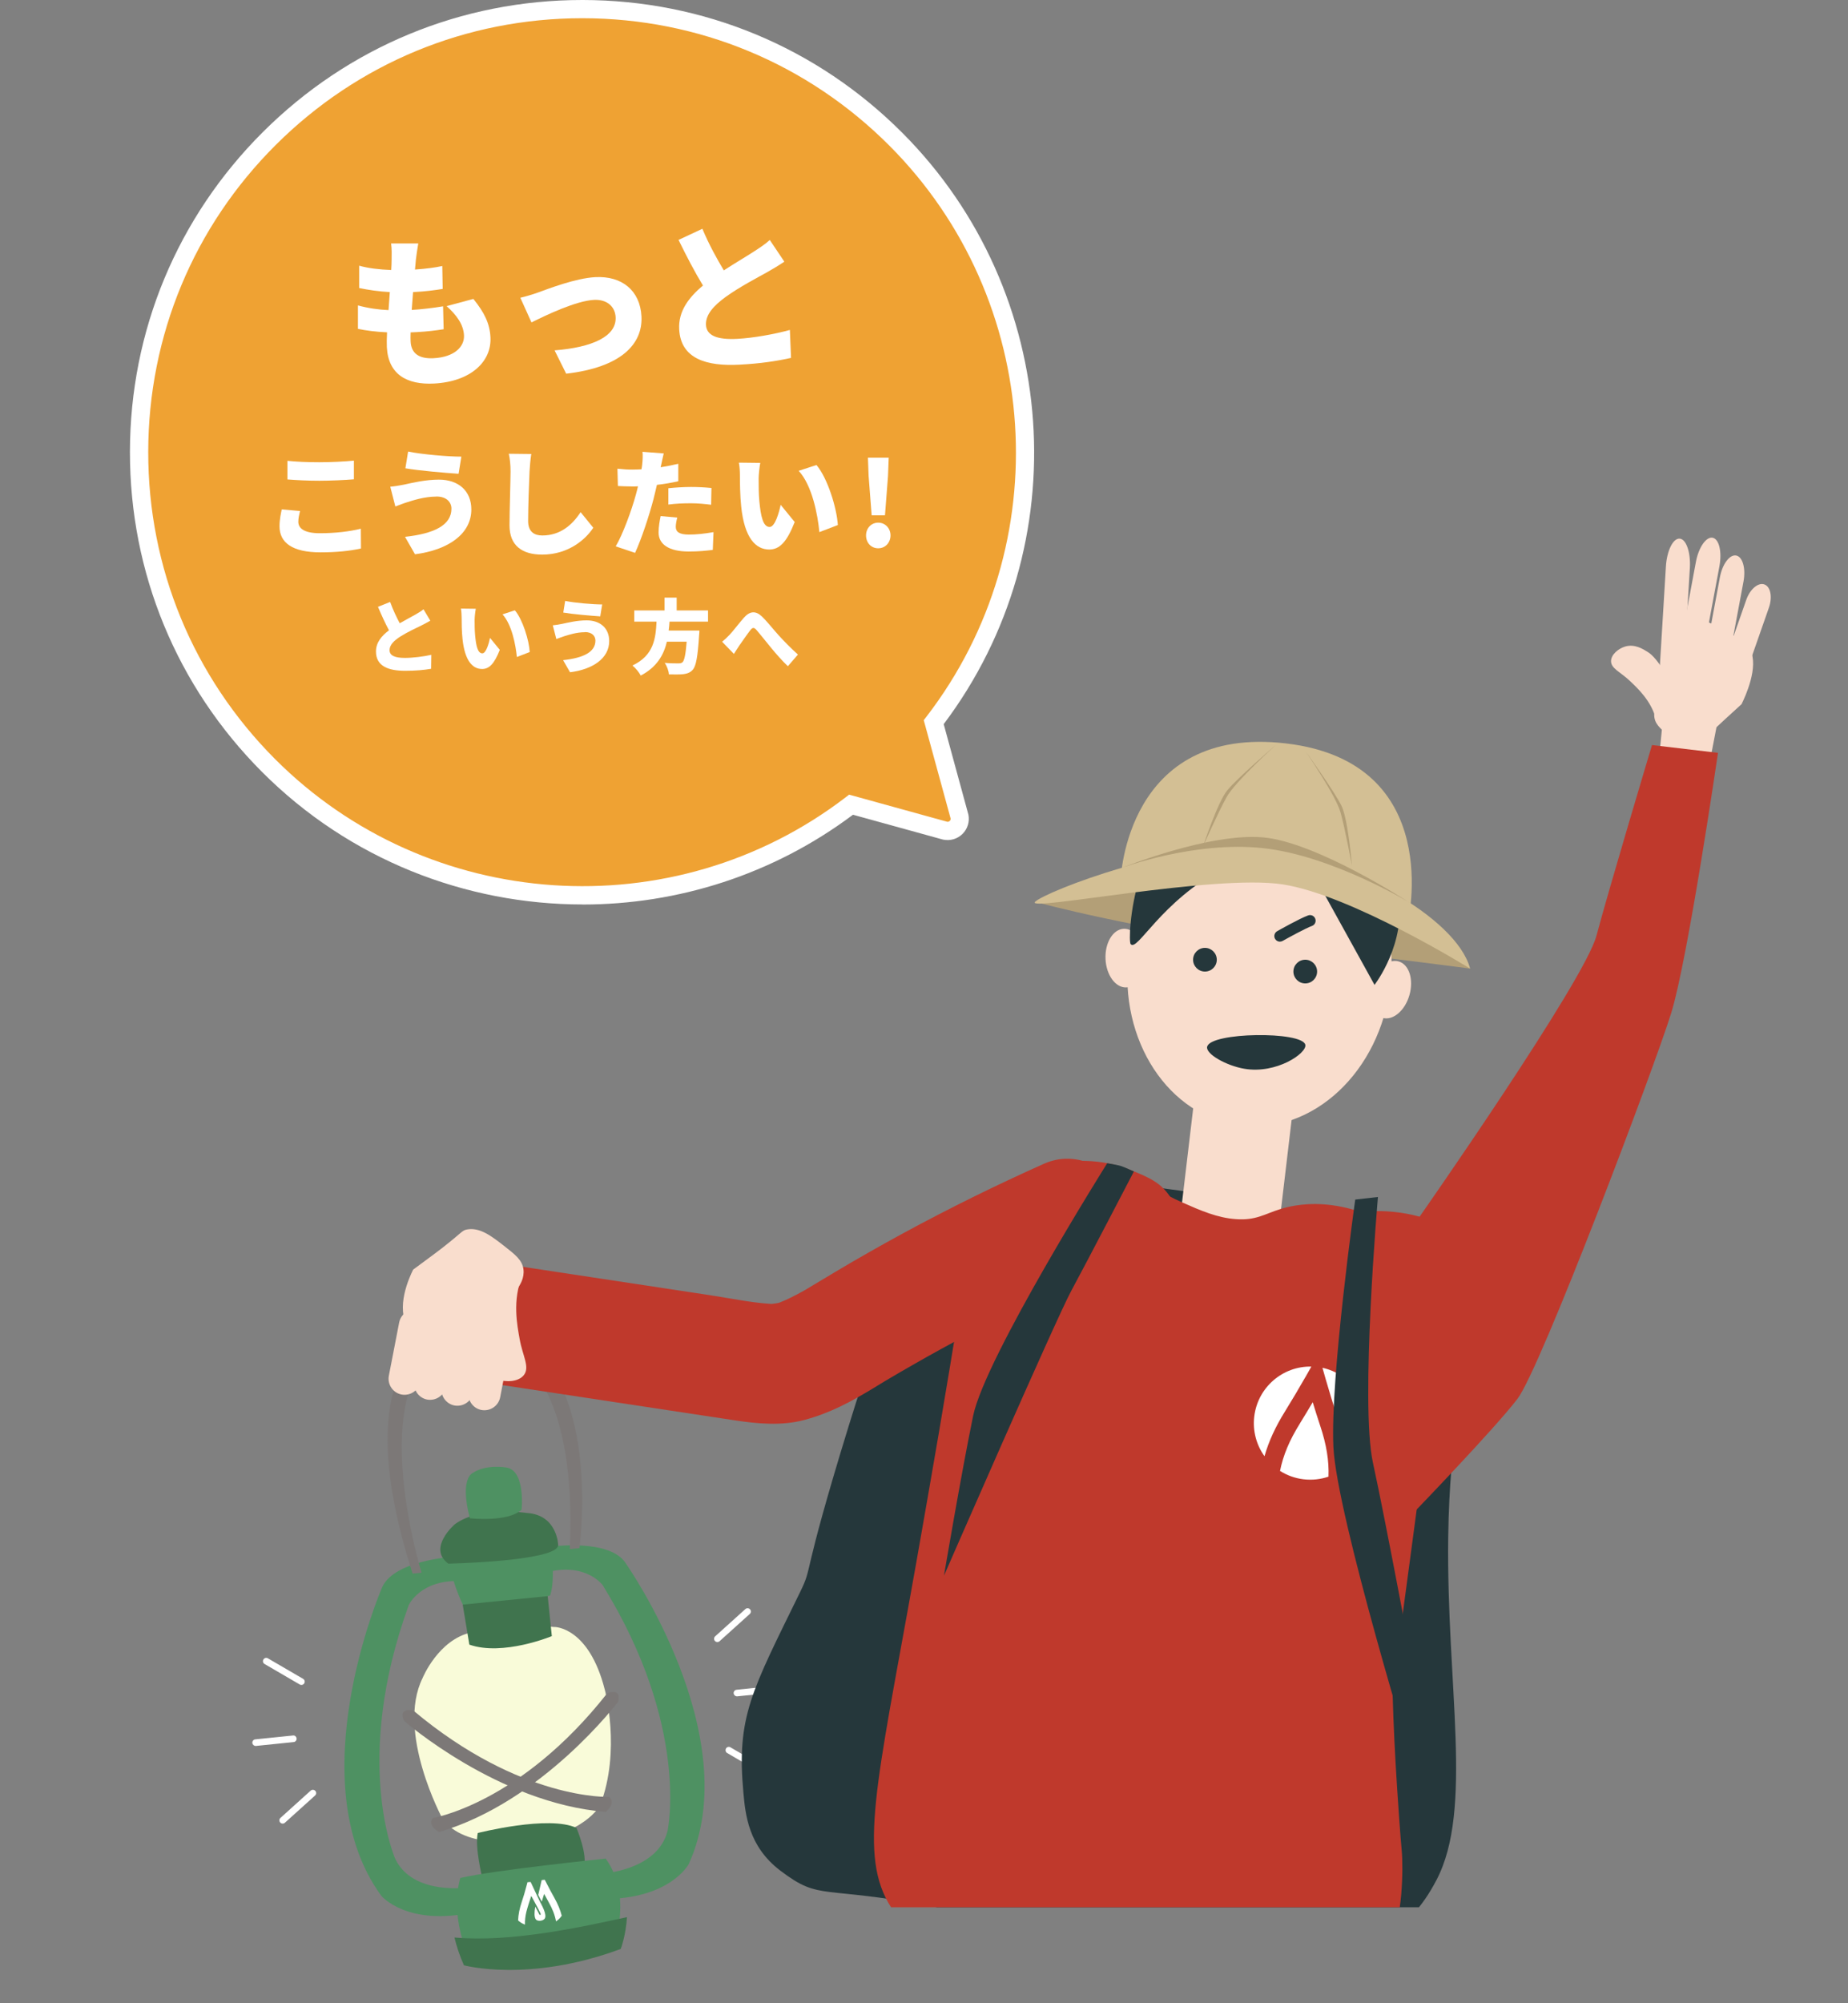
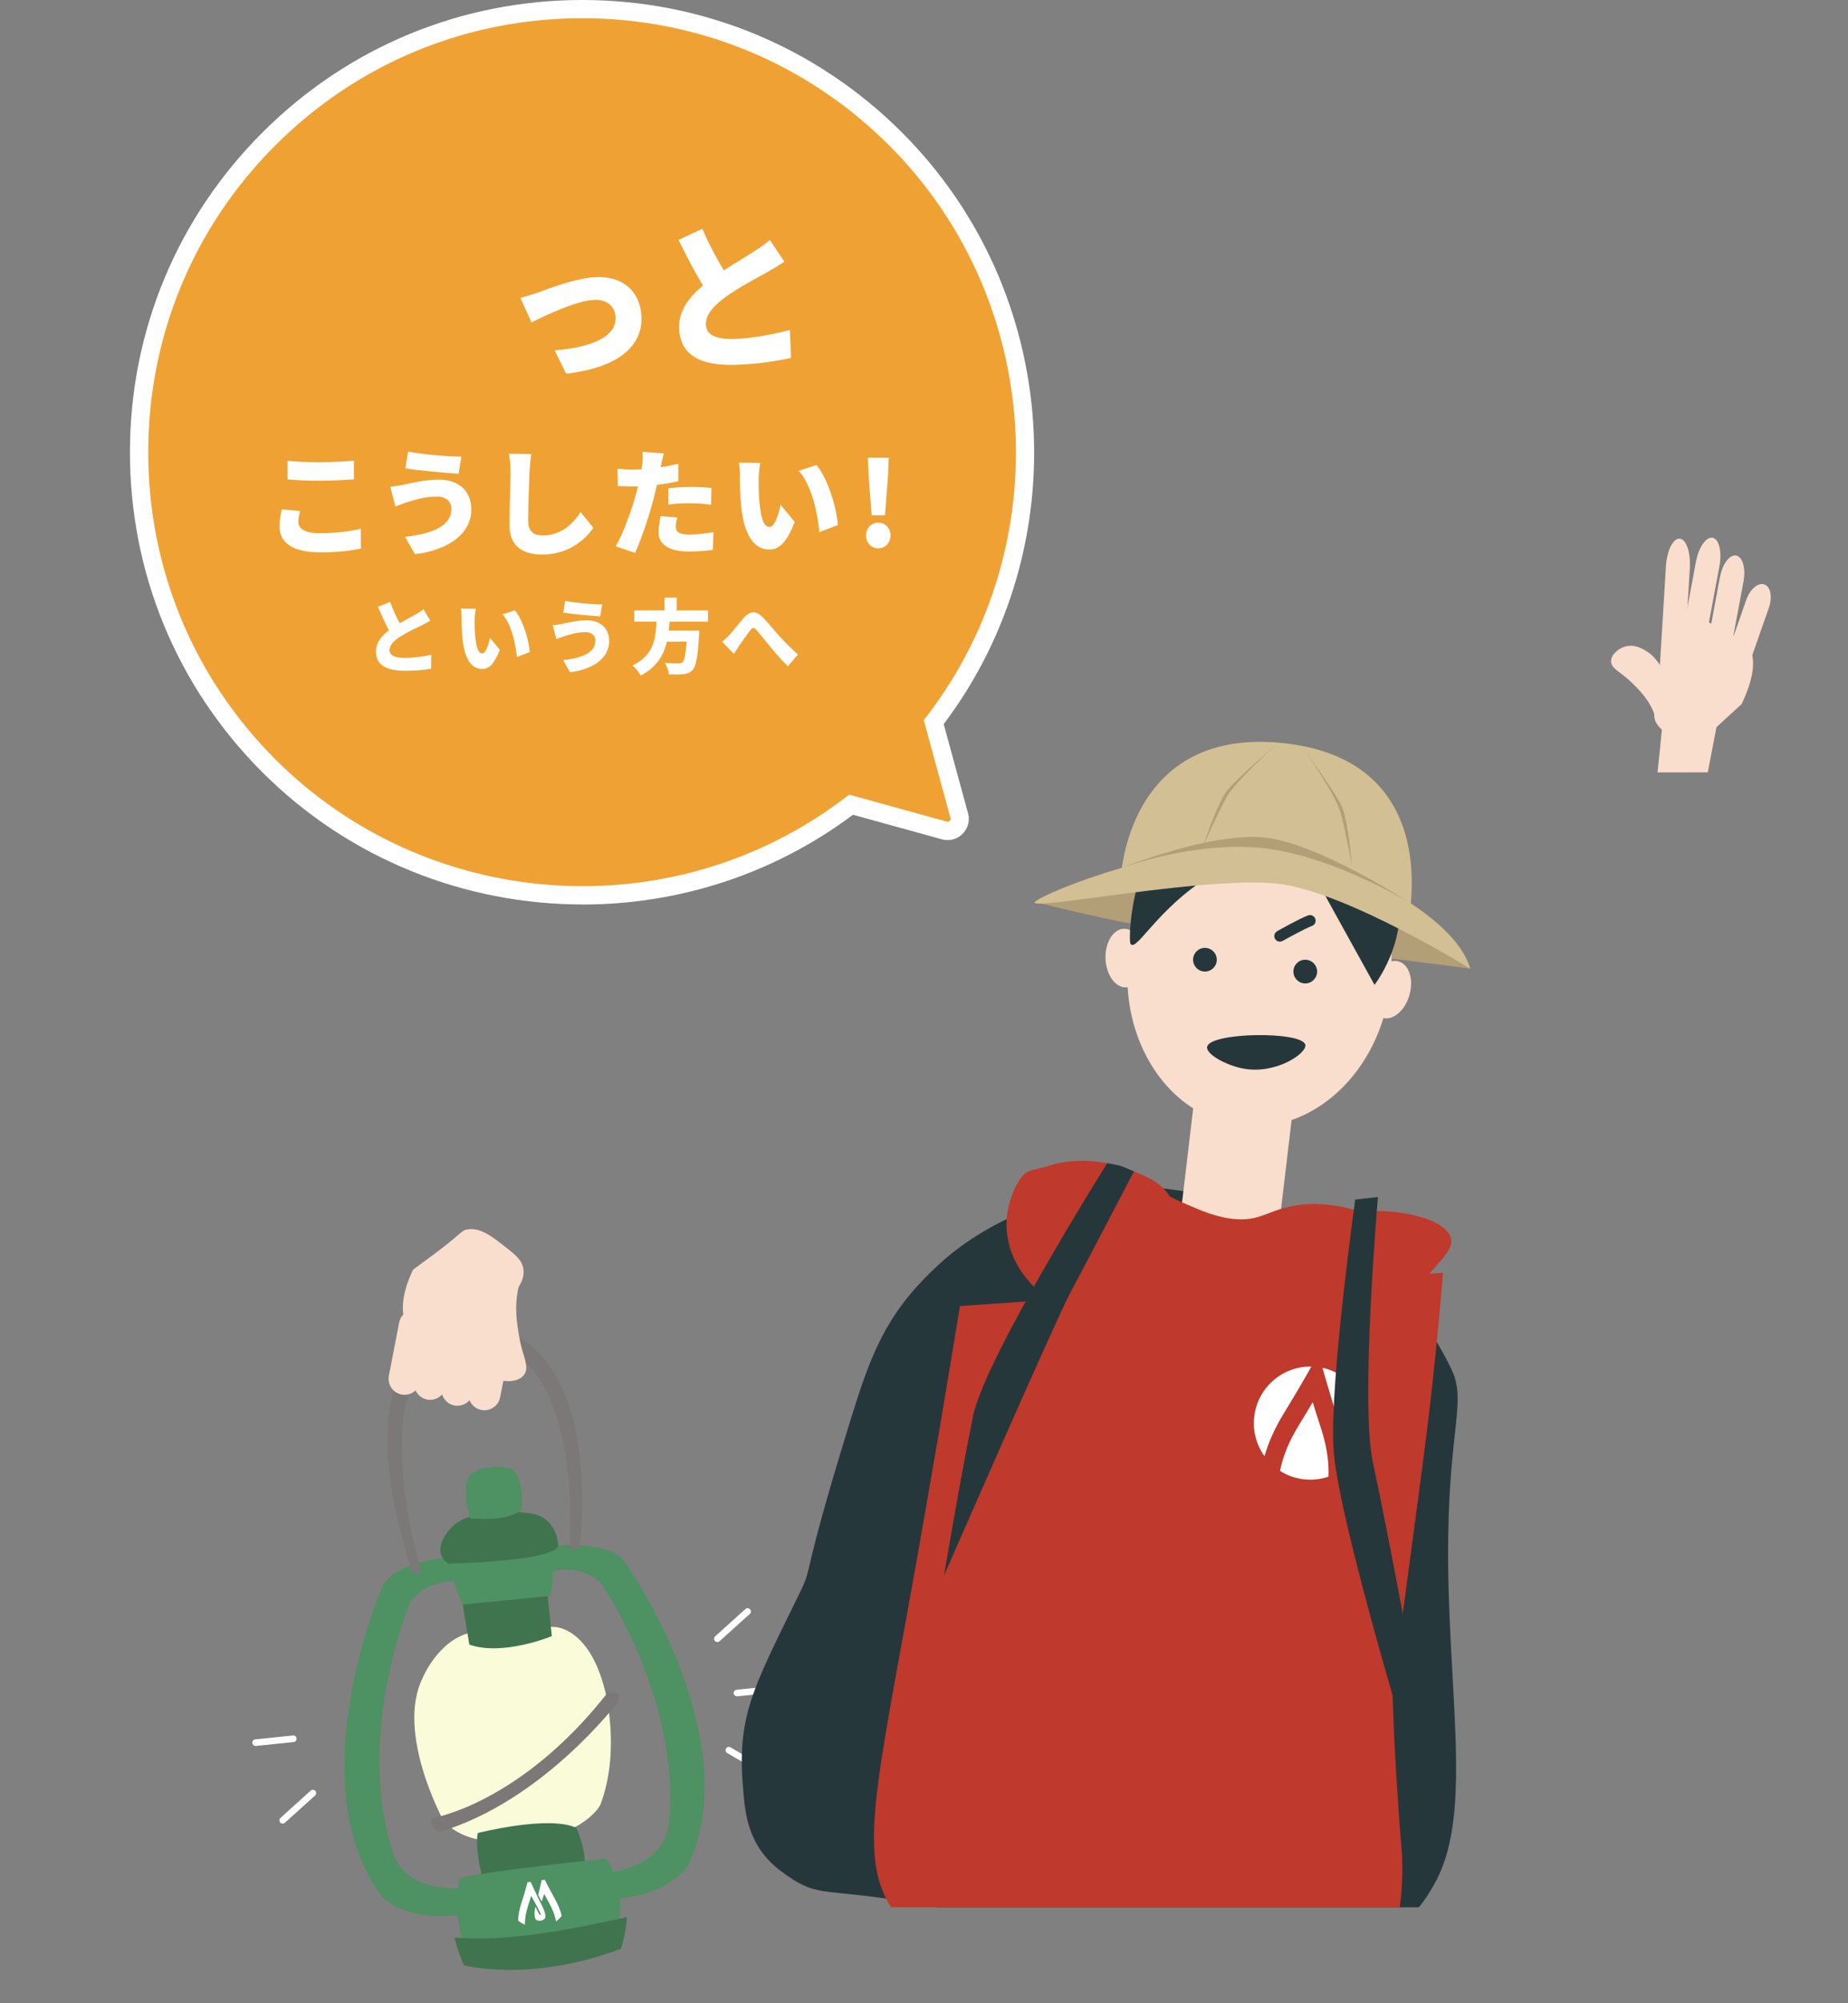
<svg xmlns="http://www.w3.org/2000/svg" id="_レイヤー_1" width="287" height="311" viewBox="0 0 287 311">
  <rect x="0" y="0" width="287" height="311" fill="#808080" stroke="none" />
  <defs>
    <style>.cls-1{fill:none;}.cls-2{clip-path:url(#clippath);}.cls-3{fill:#f9fbd9;}.cls-4{fill:#f9ddcd;}.cls-5{fill:#efa233;}.cls-6{fill:#fff;}.cls-7{fill:#b39f77;}.cls-8{fill:#bf392c;}.cls-9{fill:#d3bf94;}.cls-10{fill:#25373b;}.cls-11{fill:#40744e;}.cls-12{fill:#4e9162;}.cls-13{fill:#7c7877;}</style>
    <clipPath id="clippath">
      <rect class="cls-1" x=".09" y="55.84" width="286.83" height="240.29" />
    </clipPath>
  </defs>
  <g>
    <g>
      <path class="cls-5" d="m139.15,21.64c-26.84-26.91-70.42-26.97-97.33-.12-26.91,26.84-26.97,70.42-.12,97.33,24.67,24.73,63.47,26.76,90.48,6.09l14.63,4.04c1.31.26,2.47-.9,2.22-2.21l-4-14.64c20.74-26.96,18.81-65.76-5.87-90.49Z" />
      <path class="cls-6" d="m90.48,140.43c-18.14,0-36.2-6.96-49.79-20.58-13.25-13.28-20.53-30.93-20.51-49.7s7.35-36.39,20.64-49.64C54.08,7.28,71.69,0,90.42,0h.09c18.76.02,36.39,7.35,49.64,20.64,24.63,24.69,27.33,64.03,6.41,91.79l3.84,14.07c.21,1.08-.13,2.19-.91,2.97-.78.78-1.89,1.11-2.97.9l-.1-.02-13.95-3.85c-12.47,9.34-27.25,13.94-41.99,13.94Zm-.06-137.6c-17.97,0-34.87,6.99-47.6,19.68-12.75,12.71-19.78,29.63-19.8,47.64-.02,18,6.97,34.94,19.68,47.69,23.79,23.85,61.89,26.42,88.61,5.97l.56-.43,15.24,4.21c.2.03.32-.07.39-.13.06-.06.16-.19.13-.39l-4.17-15.25.43-.56c20.52-26.67,18.05-64.77-5.75-88.63h0c-12.72-12.75-29.63-19.78-47.64-19.8h-.09Z" />
    </g>
    <g>
      <path class="cls-6" d="m46.6,79.32c-.14.61-.27,1.12-.27,1.7,0,1.01.92,1.77,3.34,1.77s4.65-.27,6.37-.7l.02,3.07c-1.71.38-3.79.6-6.28.6-4.35,0-6.37-1.48-6.37-4.04,0-1.1.22-1.98.34-2.63l2.85.25Zm-1.95-7.77c1.33.14,3.01.22,4.94.22,1.79,0,3.97-.11,5.37-.25v2.9c-1.26.11-3.62.22-5.36.22-1.91,0-3.48-.09-4.96-.2v-2.89Z" />
      <path class="cls-6" d="m67.79,77.1c-1.91,0-3.7.61-4.53.87-.5.14-1.3.47-1.86.67l-.79-3.07c.65-.05,1.51-.2,2.11-.32,1.35-.29,3.34-.78,5.45-.78,2.99,0,5.03,1.71,5.03,4.63,0,3.81-3.59,6.29-8.75,6.96l-1.55-2.71c4.49-.49,7.21-1.79,7.21-4.37,0-.99-.74-1.89-2.33-1.89Zm3.86-6.19l-.43,2.65c-2.15-.14-6.19-.49-8.26-.85l.42-2.6c2.15.45,6.31.79,8.28.79Z" />
      <path class="cls-6" d="m82.51,70.48c-.13.85-.23,1.93-.27,2.71-.09,1.88-.22,5.74-.22,7.7,0,1.71.99,2.25,2.2,2.25,2.78,0,4.65-1.62,5.95-3.62l1.97,2.42c-1.12,1.71-3.77,4.17-7.94,4.17-3.12,0-5.07-1.41-5.07-4.53,0-2.25.16-7.03.16-8.39,0-.96-.09-1.93-.27-2.74l3.48.04Z" />
      <path class="cls-6" d="m105.34,74.72c-1.01.23-2.16.43-3.32.56-.18.76-.36,1.55-.54,2.25-.65,2.49-1.84,6.11-2.85,8.31l-3.01-1.01c1.06-1.77,2.47-5.57,3.14-8.06.11-.42.23-.85.32-1.26-.31.02-.61.02-.9.02-.92,0-1.6-.04-2.22-.07l-.07-2.69c.97.11,1.53.14,2.31.14.47,0,.96-.02,1.42-.04.05-.27.09-.5.11-.72.09-.76.11-1.55.05-2l3.3.25c-.14.56-.32,1.42-.41,1.84l-.07.31c.92-.14,1.84-.33,2.74-.54v2.71Zm-.16,5.65c-.13.47-.23,1.06-.23,1.42,0,.74.47,1.21,2.04,1.21,1.21,0,2.45-.14,3.82-.38l-.11,2.76c-1.03.13-2.24.25-3.73.25-3.12,0-4.69-1.14-4.69-2.96,0-.9.18-1.88.32-2.54l2.58.23Zm-1.39-4.56c1.03-.11,2.36-.2,3.54-.2.99,0,2.07.05,3.16.16l-.05,2.6c-.88-.11-2-.23-3.1-.23-1.3,0-2.4.05-3.54.2v-2.53Z" />
      <path class="cls-6" d="m117.82,74.29c0,1.17,0,2.34.11,3.54.22,2.34.58,3.99,1.6,3.99.83,0,1.46-2.24,1.71-3.44l2.18,2.67c-1.24,3.16-2.38,4.27-3.95,4.27-2.11,0-3.86-1.8-4.36-6.69-.18-1.7-.2-3.73-.2-4.87,0-.54-.04-1.3-.16-1.93l3.32.04c-.14.76-.25,1.91-.25,2.43Zm12.3,7.23l-2.87,1.1c-.25-2.69-1.12-7.25-3.21-9.52l2.76-.9c1.75,2.06,3.17,6.75,3.32,9.33Z" />
      <path class="cls-6" d="m134.5,83.13c0-1.1.79-1.98,1.89-1.98s1.91.88,1.91,1.98-.79,2-1.91,2-1.89-.88-1.89-2Zm.4-9.22l-.11-2.85h3.23l-.11,2.85-.47,6.1h-2.07l-.47-6.1Z" />
      <path class="cls-6" d="m66.84,96.36c-.44.26-.89.5-1.39.75-.74.36-2.19,1.03-3.29,1.73-.97.63-1.66,1.29-1.66,2.11s.79,1.2,2.38,1.2c1.23,0,2.92-.21,4.1-.48l-.03,2.17c-1.13.19-2.37.31-4.03.31-2.56,0-4.53-.69-4.53-2.99,0-1.42.88-2.43,2.02-3.3-.58-1.07-1.15-2.33-1.71-3.64l1.89-.76c.45,1.25,1,2.38,1.49,3.31.92-.53,1.86-1.02,2.4-1.33.53-.3.93-.54,1.29-.84l1.04,1.74Z" />
      <path class="cls-6" d="m73.71,96.21c0,.82,0,1.63.08,2.46.15,1.63.4,2.77,1.12,2.77.58,0,1.02-1.56,1.19-2.4l1.52,1.86c-.87,2.2-1.66,2.97-2.75,2.97-1.47,0-2.68-1.25-3.04-4.65-.13-1.18-.14-2.6-.14-3.39,0-.38-.03-.9-.11-1.34l2.31.03c-.1.53-.18,1.33-.18,1.69Zm8.55,5.03l-1.99.77c-.18-1.87-.78-5.04-2.23-6.62l1.92-.63c1.22,1.43,2.21,4.69,2.31,6.48Z" />
      <path class="cls-6" d="m90.84,98.16c-1.33,0-2.57.43-3.15.6-.35.1-.9.33-1.29.46l-.55-2.13c.45-.04,1.05-.14,1.47-.23.94-.2,2.32-.54,3.79-.54,2.08,0,3.5,1.19,3.5,3.22,0,2.65-2.5,4.38-6.08,4.84l-1.08-1.88c3.12-.34,5.02-1.24,5.02-3.04,0-.69-.51-1.32-1.62-1.32Zm2.68-4.3l-.3,1.84c-1.49-.1-4.3-.34-5.74-.59l.29-1.81c1.49.31,4.39.55,5.76.55Z" />
      <path class="cls-6" d="m103.98,96.51c-.03.46-.06.93-.13,1.39h4.77s-.01.53-.05.76c-.21,3.34-.48,4.77-.99,5.34-.43.46-.88.6-1.5.68-.51.05-1.35.05-2.2.03-.02-.53-.3-1.29-.65-1.79.85.08,1.73.08,2.12.08.28,0,.45-.03.63-.16.3-.25.51-1.25.66-3.21h-3.07c-.49,2.07-1.57,3.96-4.06,5.26-.26-.5-.8-1.17-1.29-1.56,3.34-1.57,3.61-4.24,3.74-6.81h-3.46v-1.74h4.7v-1.99h1.89v1.99h4.87v1.74h-5.97Z" />
      <path class="cls-6" d="m113.28,98.59c.53-.55,1.44-1.76,2.23-2.66.94-1.07,1.84-1.13,2.8-.23.9.87,1.91,2.17,2.61,2.93.81.89,1.78,1.89,3,3l-1.56,1.81c-.87-.82-1.88-1.97-2.63-2.89-.75-.9-1.67-2.08-2.26-2.75-.38-.43-.61-.38-.94.04-.44.56-1.24,1.72-1.72,2.4-.3.44-.59.93-.83,1.29l-1.83-1.89c.4-.33.73-.63,1.13-1.05Z" />
    </g>
    <g>
-       <path class="cls-6" d="m73.52,46.42c1.72,2.12,2.54,3.83,2.65,5.94.2,3.78-3.05,6.89-8.76,7.19-4.23.22-7.11-1.43-7.33-5.64-.03-.55-.02-1.35.03-2.31-1.74-.08-3.28-.28-4.52-.54v-3.64c1.62.44,3.18.66,4.75.73l.2-2.8c-1.69-.09-3.33-.33-4.76-.63v-3.47c1.4.4,3.19.61,4.98.67.04-.63.06-1.19.06-1.66.01-.73.04-1.54-.08-2.46h4.22c-.19,1.07-.28,1.8-.37,2.51-.03.33-.08.86-.14,1.54,1.7-.11,3.22-.32,4.24-.55l.06,3.56c-1.37.22-2.62.39-4.6.49-.08.91-.15,1.87-.21,2.77h.03c1.4-.08,3.3-.3,4.84-.56l.09,3.56c-1.22.19-2.62.36-4.1.44-.35.02-.7.04-1.03.05-.02.58-.02,1.08,0,1.43.1,1.85,1.32,2.69,3.55,2.58,3.28-.17,4.83-1.81,4.74-3.56-.09-1.68-1.12-3.11-2.7-4.53l4.16-1.12Z" />
      <path class="cls-6" d="m83.57,45.41c1.63-.59,5.81-2.21,8.87-2.38,4.16-.22,6.97,2.09,7.18,6.08.23,4.31-3.17,7.93-11.69,8.91l-1.8-3.62c5.8-.46,9.63-2.14,9.48-5.15-.09-1.7-1.4-2.79-3.36-2.69-2.78.15-7.34,2.32-9.71,3.5l-1.73-3.83c.72-.16,2.06-.56,2.77-.82Z" />
      <path class="cls-6" d="m121.81,40.63c-.85.57-1.73,1.1-2.7,1.65-1.44.8-4.27,2.28-6.38,3.8-1.86,1.35-3.17,2.75-3.09,4.38.09,1.63,1.71,2.32,4.89,2.15,2.45-.13,5.81-.73,8.14-1.38l.18,4.34c-2.23.49-4.7.88-8.01,1.05-5.11.27-9.12-.9-9.36-5.49-.15-2.83,1.5-4.95,3.69-6.8-1.26-2.07-2.55-4.54-3.79-7.08l3.7-1.73c1.03,2.46,2.25,4.65,3.33,6.46,1.77-1.15,3.6-2.22,4.65-2.91,1.02-.66,1.8-1.17,2.49-1.81l2.26,3.37Z" />
    </g>
  </g>
  <g>
    <g>
      <path class="cls-12" d="m85.43,240.15s9.46-1.37,11.84,2.71c0,0,18.7,26.69,9.7,46.55,0,0-2.88,5.53-13.54,5.44l-.11-3.93s8.83-.42,10.36-6.68c0,0,3.51-16.18-10.1-38.15,0,0-2.69-3.64-8.89-1.91l.74-4.02Z" />
      <path class="cls-12" d="m70.25,241.72s-9.54.59-11.04,5.07c0,0-12.87,29.94,0,47.55,0,0,3.95,4.82,14.36,2.56l-.69-3.87s-8.73,1.39-11.5-4.43c0,0-6.73-15.13,2.11-39.41,0,0,1.89-4.11,8.32-3.68l-1.55-3.79Z" />
      <path class="cls-3" d="m86.12,252.61s5.32-.06,7.81,9.75c0,0,2.55,9.4-.72,17.92,0,0-2.46,4.73-11.79,5.55,0,0-9.24,1.42-12.7-3.45,0,0-7.25-13.43-3.09-21.84,0,0,2.43-5.97,7.59-7.09,0,0,9.58-1.28,12.88-.83Z" />
      <path class="cls-12" d="m85.43,240.15s.97,4.63,0,7.59c0,0-10.41,2.35-13.56,1.4,0,0-2.25-4.6-1.94-7.39,0,0,10.37-3.63,15.52-1.6Z" />
      <path class="cls-11" d="m86.22,240.57c.28-.2.45-.41.47-.64,0,0-.09-4.72-4.86-5.02,0,0-7.31-1.12-11.18,1.74,0,0-4.33,3.7-1.02,6.13,0,0,13.84-.3,16.59-2.21Z" />
      <path class="cls-12" d="m81.01,234.4s.64-6.19-2.45-6.56c0,0-3.11-.53-5.14.86,0,0-2.09.77-.45,7.03,0,0,5.88.67,8.04-1.33Z" />
      <path class="cls-11" d="m85.06,247.83l.64,6.2s-7.59,3.15-12.81,1.32l-1.03-6.21,13.2-1.32Z" />
      <path class="cls-11" d="m89.53,283.81s1.81,4.25,1.12,6.2c0,0-10.84,2.4-15.73,1.62,0,0-1.21-4.81-.72-7.03,0,0,11.07-2.82,15.33-.79Z" />
      <path class="cls-12" d="m94.06,288.57s-17.37,1.79-22.57,3.01c0,0-1.83,5.25,1.38,12.41,0,0,9.34,2.56,22.54-2.35,0,0,2.8-7.29-1.35-13.08Z" />
      <path class="cls-11" d="m97.37,297.66c-7.14,1.56-18.04,3.96-26.79,3.16.32,1.34.79,2.79,1.47,4.32,0,0,10.09,2.76,24.35-2.54,0,0,.8-2.07.97-4.94Z" />
      <path class="cls-13" d="m96,264.22s-11.69,15.5-27.79,20.22c0,0-1.89-.89-1.02-2.16,0,0,13.58-2.19,27.1-19.36,0,0,2.26-1.02,1.71,1.3Z" />
-       <path class="cls-13" d="m62.75,267.19s14.61,12.8,31.32,14.13c0,0,1.66-1.26.56-2.33,0,0-13.74.63-30.47-13.43,0,0-2.42-.54-1.41,1.62Z" />
      <path class="cls-13" d="m89.99,240.37s4.91-35.68-18.67-34.83c0,0-19.13,1.87-7.24,38.78l1.39-.14s-9.91-31.93,5.83-36.48c0,0,18.76-3.66,17.19,32.82l1.5-.15Z" />
      <g>
        <path class="cls-6" d="m114.45,263.38c-.26,0-.48-.2-.51-.46-.03-.28.17-.53.45-.56l5.86-.6c.28-.03.53.17.56.46.03.28-.17.53-.45.56l-5.86.6s-.04,0-.05,0Z" />
        <path class="cls-6" d="m111.41,254.95c-.14,0-.28-.06-.38-.17-.19-.21-.17-.53.04-.72l4.69-4.23c.21-.19.53-.17.72.04.19.21.17.53-.04.72l-4.69,4.23c-.1.09-.22.13-.34.13Z" />
        <path class="cls-6" d="m118.65,275.44c-.09,0-.18-.02-.26-.07l-5.46-3.19c-.24-.14-.32-.45-.18-.7s.45-.33.7-.18l5.46,3.19c.24.14.32.45.18.7-.09.16-.27.25-.44.25Z" />
      </g>
      <g>
        <path class="cls-6" d="m39.7,271.08c-.26,0-.48-.2-.51-.46-.03-.28.17-.53.45-.56l5.86-.6c.28-.04.53.17.56.46.03.28-.17.53-.45.56l-5.86.6s-.04,0-.05,0Z" />
        <path class="cls-6" d="m43.9,283.14c-.14,0-.28-.06-.38-.17-.19-.21-.17-.53.04-.72l4.69-4.23c.21-.19.53-.17.72.04.19.21.17.53-.04.72l-4.69,4.23c-.1.09-.22.13-.34.13Z" />
-         <path class="cls-6" d="m46.81,261.61c-.09,0-.18-.02-.26-.07l-5.46-3.18c-.24-.14-.33-.45-.18-.7.14-.24.45-.33.7-.18l5.46,3.18c.24.14.33.45.18.7-.09.16-.27.25-.44.25Z" />
      </g>
      <g>
        <path class="cls-6" d="m83.96,295.47l-.54-1.12c-.51-1.08-1.01-2.15-1.01-2.15l-.49.04s-.24.92-.52,1.89c-.12.37-.24.75-.36,1.13-.35,1.04-.54,1.99-.58,2.91.31.29.68.51,1.07.66-.02-.65.05-1.3.22-2.01.08-.29.14-.5.15-.54,0-.04.08-.28.17-.57.15-.45.29-.9.43-1.34.04.06.11.19.2.35.07.12.15.26.22.4.09.16.19.35.3.56.1.19.2.38.3.56l.15.29c.1.19.18.36.22.45l.02.04s.1.19.04.26c-.04.05-.14.05-.17,0,0,0,0,0,0-.01,0,0,0,0,0,0l-.65-1.24c-.17.94-.16,1.6.07,1.96.21.34,1.08.32,1.39-.09.41-.56-.47-2.12-.47-2.12l-.15-.31Z" />
        <path class="cls-6" d="m84.94,292.51c-.12-.23-.23-.45-.33-.64-.11,0-.22,0-.32.02-.06,0-.13.02-.19.03h.02s-.4,1.74-.4,1.74l-.13.55c.19.36.34.69.54,1.05.07-.23.31-.99.38-1.21.23.43.47.88.72,1.32.59,1.05.95,1.99,1.12,2.95.35-.23.65-.53.89-.88-.23-.91-.61-1.82-1.15-2.78-.42-.74-.82-1.5-1.15-2.15Z" />
      </g>
    </g>
    <g class="cls-2">
      <g>
        <g>
          <path class="cls-10" d="m188.98,185.78c-16.65-2.85-20.87-2.55-33.64,4-5.3,2.72-8.72,5.57-11.83,8.78-6.59,6.79-8.74,13.2-11.69,22.79-7.55,24.52-5.46,21.53-7.55,25.82-7.55,15.45-9.9,19.31-8.82,31.16.31,3.37.76,8.35,5.76,12.13,6.33,4.79,6.09,2.14,24.24,5.65,13.82,2.67,13.21,4.53,27.04,7.02,11.79,2.12,20.96,3.78,29.48,1.58,11.26-2.9,16.52-4.03,21.12-12.81,5.76-11,1.53-30.2,1.82-53.18.22-17.07,2.8-21.23.55-26.02-4.98-10.56-13.64-18.16-19.79-22.7" />
          <path class="cls-7" d="m228.31,150.39s-13.98-1.9-32.17-3.81c-18.19-1.91-35.39-6.55-35.39-6.55,0,0,26.09-6.62,33.69-5.86,7.6.76,22.76,6.19,26.57,9.44,3.81,3.25,7.3,6.78,7.3,6.78Z" />
          <ellipse class="cls-4" cx="195.58" cy="150.59" rx="24.33" ry="20.46" transform="translate(23.03 327.1) rotate(-83.24)" />
          <path class="cls-4" d="m213.06,152.82c-.69,2.42.05,4.75,1.66,5.22,1.61.46,3.48-1.12,4.17-3.54s-.05-4.75-1.66-5.22-3.48,1.12-4.17,3.54Z" />
          <path class="cls-4" d="m177.75,148.63c.11,2.51-1.16,4.61-2.83,4.68-1.67.07-3.12-1.9-3.23-4.42-.11-2.51,1.16-4.61,2.83-4.68,1.67-.07,3.12,1.9,3.23,4.42Z" />
          <rect class="cls-4" x="184.44" y="163.63" width="15.39" height="32.15" transform="translate(361.8 380.76) rotate(-173.24)" />
          <path class="cls-8" d="m159.43,198.51c.36.44.76.89,1.2,1.33.31.31.63.61.96.89.45.4.92.77,1.41,1.12h0c1.09.79,2.26,1.49,3.49,2.1,5.29,2.67,11.71,3.91,17.43,5.02q.15.03,10.18,1.37c15.39,2.06,19.36,2.59,21.69,1.17.04-.02.07-.04.1-.06,1.36-.88,1.04-1.71,1.34-3.88.06-.44.15-.93.28-1.49.88-3.72,2.77-6.31,4.48-8.32,2.34-2.75,4.34-4.4,2.93-6.35-.36-.5-.88-.93-1.51-1.3-.34-.2-.7-.39-1.09-.56-2.39-1.03-5.63-1.47-7.83-1.51-1.09-.02-2.01.07-2.83.23-3.44.65-5.16,2.54-10.91,3.38-.64.1-1.43.21-2.33.31-2.86.32-6.81.46-10.42-.84-2.21-.8-3.57-1.88-4.62-3.07-.63-.72-1.15-1.49-1.67-2.26-1.38-2.04-2.94-2.91-6.61-4.31-.49-.19-1-.36-1.53-.5-.99-.28-2.03-.48-3.08-.6-2.66-.31-5.4-.13-7.65.64-1.93.66-3.09.46-4,1.54-1.31,1.56-1.8,3.32-2.14,4.53-.24.88-1.57,6.11,2.71,11.4Z" />
-           <path class="cls-8" d="m74.54,214.53c13.18,2,26.36,3.99,39.53,5.99,3.56.54,7.29.89,10.81-.04,4.02-1.07,7.24-2.82,10.78-4.96.53-.32,1.06-.64,1.59-.97,1.35-.82-.37.22-.54.32.34-.2.67-.4,1.01-.6,1.43-.85,2.88-1.69,4.32-2.51,2.73-1.56,5.48-3.07,8.25-4.54,6.32-3.36,12.77-6.49,19.3-9.41,4.46-1.99,7.06-7.73,4.83-12.29-2.21-4.51-7.52-6.96-12.29-4.83-7.43,3.32-14.74,6.92-21.9,10.81-3.53,1.92-7.03,3.91-10.49,5.97-1.36.81-2.71,1.62-4.07,2.44-.39.23-.77.47-1.16.7-.97.59,1.9-1.1.51-.31-1.63.92-3.27,1.76-5.06,2.34.78-.22,1.55-.45,2.33-.67-1.2.34-2.37.53-3.62.57.83-.01,1.67-.03,2.5-.04-3.59-.03-7.21-.84-10.75-1.38-3.78-.57-7.56-1.14-11.34-1.72-7.46-1.13-14.91-2.26-22.37-3.39-4.83-.73-10.01,3.25-10.37,8.17-.38,5.19,3,9.59,8.17,10.37h0Z" />
          <g>
            <path class="cls-4" d="m259.53,106.25c-.16.14-2.7,2.38-2.63,4.78.04,1.29.81,1.96,2.11,3.08,1.38,1.19,2.69,2.32,4.3,1.8.65-.21.59-.45,3.34-3.07.88-.84.89-.82,3.82-3.51h0c.57-1.16,2.72-5.8,1.34-8.46-.52-1-1.53-1.59-3.55-2.78-1.27-.74-2.37-1.24-3.12-1.55" />
            <path class="cls-4" d="m257.22,111.82c-.73-3.04-3.03-5.08-4.13-6.13-1.43-1.36-2.89-1.88-2.89-3.04,0-1.03,1.17-1.97,2.2-2.27,1.47-.43,2.77.39,3.45.82.56.35,1.25.91,2.66,3.08.66,1.02,1.53,2.46,2.4,4.3" />
            <path class="cls-4" d="m262.44,88.18l-.91,14.98c-.15,2.44-1.11,4.39-2.13,4.32h0c-1.02-.06-1.73-2.11-1.59-4.55l.91-14.98c.15-2.44,1.11-4.39,2.13-4.32h0c1.02.06,1.73,2.11,1.59,4.55Z" />
            <path class="cls-4" d="m267.03,87.93l-2.58,13.82c-.42,2.25-1.59,3.94-2.59,3.75h0c-1.01-.19-1.48-2.18-1.06-4.44l2.58-13.82c.42-2.25,1.59-3.94,2.59-3.75h0c1.01.19,1.48,2.18,1.06,4.44Z" />
            <path class="cls-4" d="m270.77,90.29l-2.33,12.49c-.38,2.03-1.51,3.55-2.52,3.36h0c-1.01-.19-1.52-2.01-1.14-4.04l2.33-12.49c.38-2.03,1.51-3.55,2.52-3.36h0c1.01.19,1.52,2.01,1.14,4.04Z" />
            <path class="cls-4" d="m274.72,94.34l-3.53,10.09c-.58,1.64-1.84,2.71-2.8,2.37h0c-.97-.34-1.28-1.96-.71-3.6l3.53-10.09c.58-1.64,1.84-2.71,2.8-2.37h0c.97.34,1.28,1.96.71,3.6Z" />
            <path class="cls-4" d="m257.42,119.93c.14-1.31.27-2.63.41-3.95.17-1.74.34-3.48.51-5.2l8.53.6-1.65,8.54" />
          </g>
-           <path class="cls-8" d="m220.46,188.92s25.63-36.62,27.48-43.65c1.86-7.03,8.62-29.59,8.62-29.59l10.25,1.21s-4.67,32.02-7.27,40.41c-2.6,8.39-20.27,55.19-23.88,59.9-3.61,4.71-16.06,17.6-16.06,17.6" />
          <path class="cls-8" d="m139.49,297.7c5.08,6.27,11.46,8.18,27.84,9.87,7.18.74,13.22-.33,36.6,2.76,4.67.62,9.19-4.99,11.98-9.22,1.9-2.88,2.04-10.98,1.78-13.81,0,0-.22-2.11-.71-9.61-.01-.16-.02-.33-.03-.49-.29-4.51-.55-9.54-.67-14.17-.02-.87,0-.68,2.87-22.16,1.77-13.19,2.49-18.73,3.08-23.94.11-.94.21-1.86.31-2.82.66-6.1,1.12-11.21,1.42-14.83.05-.59.09-1.15.13-1.66l-2.1.15-2.53.17-7.1.49-.59.04.05-1.05.32-6.36.13-2.57c-.2-.07-.41-.15-.61-.21-4.56-1.57-8.08-1.49-10.47-1.1-.87.14-1.61.32-2.26.52-2.55.78-3.84,1.81-6.97,1.59-2.9-.2-5.49-1.33-8.36-2.6-.01,0-.03-.01-.04-.02-.8-.35-1.37-.63-1.84-.88-1.08-.57-1.62-.95-3.28-1.64-2.16-.89-4.45-1.84-6.2-2.06-.95-.12-1.74-.02-2.27.42-.85.71-1.06,2.41-.71,4.43h0c.41,2.38,1.6,5.21,3.48,7.45,2.77,3.33,6.64,4.89,12.33,5.91l-18.22,1.26-3.85.26h0s-2.07.14-2.07.14l-3.43.24-8.42.58c-1.15,7.06-2.24,13.62-3.26,19.62-.62,3.6-1.2,7-1.76,10.19h0c-1.22,7.05-2.29,13.03-3.15,17.78-.03.18-.06.35-.1.53-5.3,29.26-7.55,39.07-1.32,46.76Z" />
          <g>
            <path class="cls-6" d="m207.73,220.12c-.68-2.05-1.32-4.15-1.83-5.93-.19-.66-.36-1.27-.52-1.82,4.35.95,7.35,5.08,6.81,9.61-.27,2.28-1.39,4.25-2.99,5.63-.1-2.38-.57-4.82-1.46-7.5Z" />
            <path class="cls-6" d="m202.73,213.81c-.92,1.61-2.03,3.5-3.17,5.34-1.49,2.39-2.53,4.66-3.18,6.95-1.24-1.72-1.86-3.9-1.59-6.17.54-4.53,4.42-7.84,8.87-7.75-.28.5-.59,1.05-.93,1.64Z" />
            <path class="cls-6" d="m201.89,220.99c.68-1.1,1.35-2.21,1.98-3.28.36,1.19.75,2.43,1.16,3.66.98,2.93,1.38,5.43,1.29,7.9-1.2.41-2.52.57-3.87.41s-2.59-.62-3.66-1.3c.49-2.43,1.46-4.76,3.1-7.38Z" />
          </g>
          <path class="cls-10" d="m199.78,122.85c-2.41-.72-6.95-1.68-11.69,0-12.34,4.37-13,23.13-12.5,23.73,1.05,1.27,4.57-6.56,14.52-11.86,5.32-2.84,10.45-3.94,14.21-4.41l-4.53-7.46Z" />
          <path class="cls-10" d="m196.43,122.1c8.76,1.01,18.68,7.31,20.52,15.05,1.93,8.13-2.72,14.72-3.48,15.77" />
          <g>
            <path class="cls-4" d="m78.49,201.91c.19-.13,3.17-2.24,2.8-4.87-.2-1.41-1.27-2.24-3.05-3.63-1.9-1.48-3.71-2.88-5.7-2.52-.81.15-.7.41-3.91,2.91-1.02.8-1.04.78-4.47,3.33h0c-.59,1.19-2.8,5.97-.73,9.05.78,1.16,2.14,1.94,4.86,3.5,1.71.98,3.17,1.66,4.17,2.1" />
            <path class="cls-4" d="m81.15,198.01c-1.65,3.85-.8,7.89-.45,9.89.46,2.61,1.61,4.33.68,5.57-.83,1.11-2.83,1.18-4.18.68-1.92-.71-2.67-2.64-3.05-3.63-.32-.82-.62-1.98-.4-5.43.1-1.62.33-3.87.86-6.54" />
            <path class="cls-4" d="m72.78,216l1.6-8.26c.26-1.35,1.57-2.23,2.92-1.98h0c1.34.26,2.23,1.57,1.97,2.92l-1.59,8.26c-.26,1.35-1.57,2.23-2.92,1.98h0c-1.34-.26-2.23-1.57-1.97-2.92Z" />
            <path class="cls-4" d="m68.6,215.3l1.6-8.26c.26-1.35,1.57-2.23,2.92-1.98h0c1.34.26,2.23,1.57,1.97,2.92l-1.6,8.26c-.26,1.35-1.57,2.23-2.92,1.98h0c-1.34-.26-2.23-1.57-1.97-2.92Z" />
            <path class="cls-4" d="m64.36,214.38l1.6-8.26c.26-1.35,1.57-2.23,2.92-1.98h0c1.34.26,2.23,1.57,1.97,2.92l-1.6,8.26c-.26,1.35-1.57,2.23-2.92,1.98h0c-1.34-.26-2.23-1.57-1.97-2.92Z" />
            <path class="cls-4" d="m60.39,213.6l1.6-8.26c.26-1.35,1.57-2.23,2.92-1.98h0c1.34.26,2.23,1.57,1.97,2.92l-1.6,8.26c-.26,1.35-1.57,2.23-2.92,1.98h0c-1.34-.26-2.23-1.57-1.97-2.92Z" />
          </g>
          <path class="cls-10" d="m210.47,186.27s-3.9,27.71-3.39,38.39c.51,10.69,12.73,50.48,12.73,50.48l-.1-14.79s-4.48-24.04-6.49-33.25c-2.01-9.21.78-41.25.78-41.25l-3.53.4Z" />
          <path class="cls-10" d="m176.09,181.88s-1.58-.71-1.96-.83c-.67-.21-2.18-.44-2.18-.44,0,0-18.95,30.14-20.82,39.22-1.87,9.08-4.53,24.82-4.53,24.82,0,0,17.46-40,19.79-44.27,2.32-4.27,9.71-18.5,9.71-18.5Z" />
        </g>
        <g>
          <path class="cls-9" d="m218.62,143.33s5.99-24.96-18.87-27.9c-24.86-2.94-25.7,21.09-25.7,21.09,0,0,10.46-3.48,22.98-2.18s21.59,8.99,21.59,8.99Z" />
          <path class="cls-9" d="m228.31,150.39s-18.43-11.45-29.12-13.08c-10.7-1.63-40.08,4.33-38.44,2.71,1.64-1.62,22.51-9.69,35.36-8.35,12.85,1.34,30.07,10.65,32.2,18.71Z" />
          <path class="cls-7" d="m218.84,140.1s-12.05-7.29-22.73-8.42c-10.68-1.13-21.86,3.06-21.86,3.06,0,0,13.48-5.45,21.87-4.73,8.39.72,22.72,10.1,22.72,10.1Z" />
        </g>
        <path class="cls-7" d="m202.71,116.58s4.74,6.91,5.48,9.56c.74,2.65,1.77,8.28,1.77,8.28,0,0-.58-7.13-1.61-9.28s-5.64-8.56-5.64-8.56Z" />
        <path class="cls-7" d="m198.07,115.73s-6.22,5.61-7.56,8.01-3.66,7.64-3.66,7.64c0,0,2.23-6.79,3.73-8.65,1.5-1.85,7.49-7.01,7.49-7.01Z" />
        <circle class="cls-10" cx="187.13" cy="149.01" r="1.84" />
        <circle class="cls-10" cx="202.71" cy="150.85" r="1.84" />
        <path class="cls-10" d="m198.78,146.21c-.3,0-.6-.16-.76-.44-.24-.42-.09-.95.33-1.19.14-.08,3.47-1.97,4.81-2.45.45-.16.95.07,1.11.53.16.45-.07.95-.53,1.11-.99.36-3.61,1.8-4.54,2.32-.14.08-.28.11-.43.11Z" />
        <path class="cls-10" d="m187.47,162.52c-.24,1.14,3.01,2.95,5.78,3.42,4.97.85,9.74-2.41,9.47-3.72-.45-2.14-14.78-1.97-15.24.3Z" />
      </g>
    </g>
  </g>
</svg>